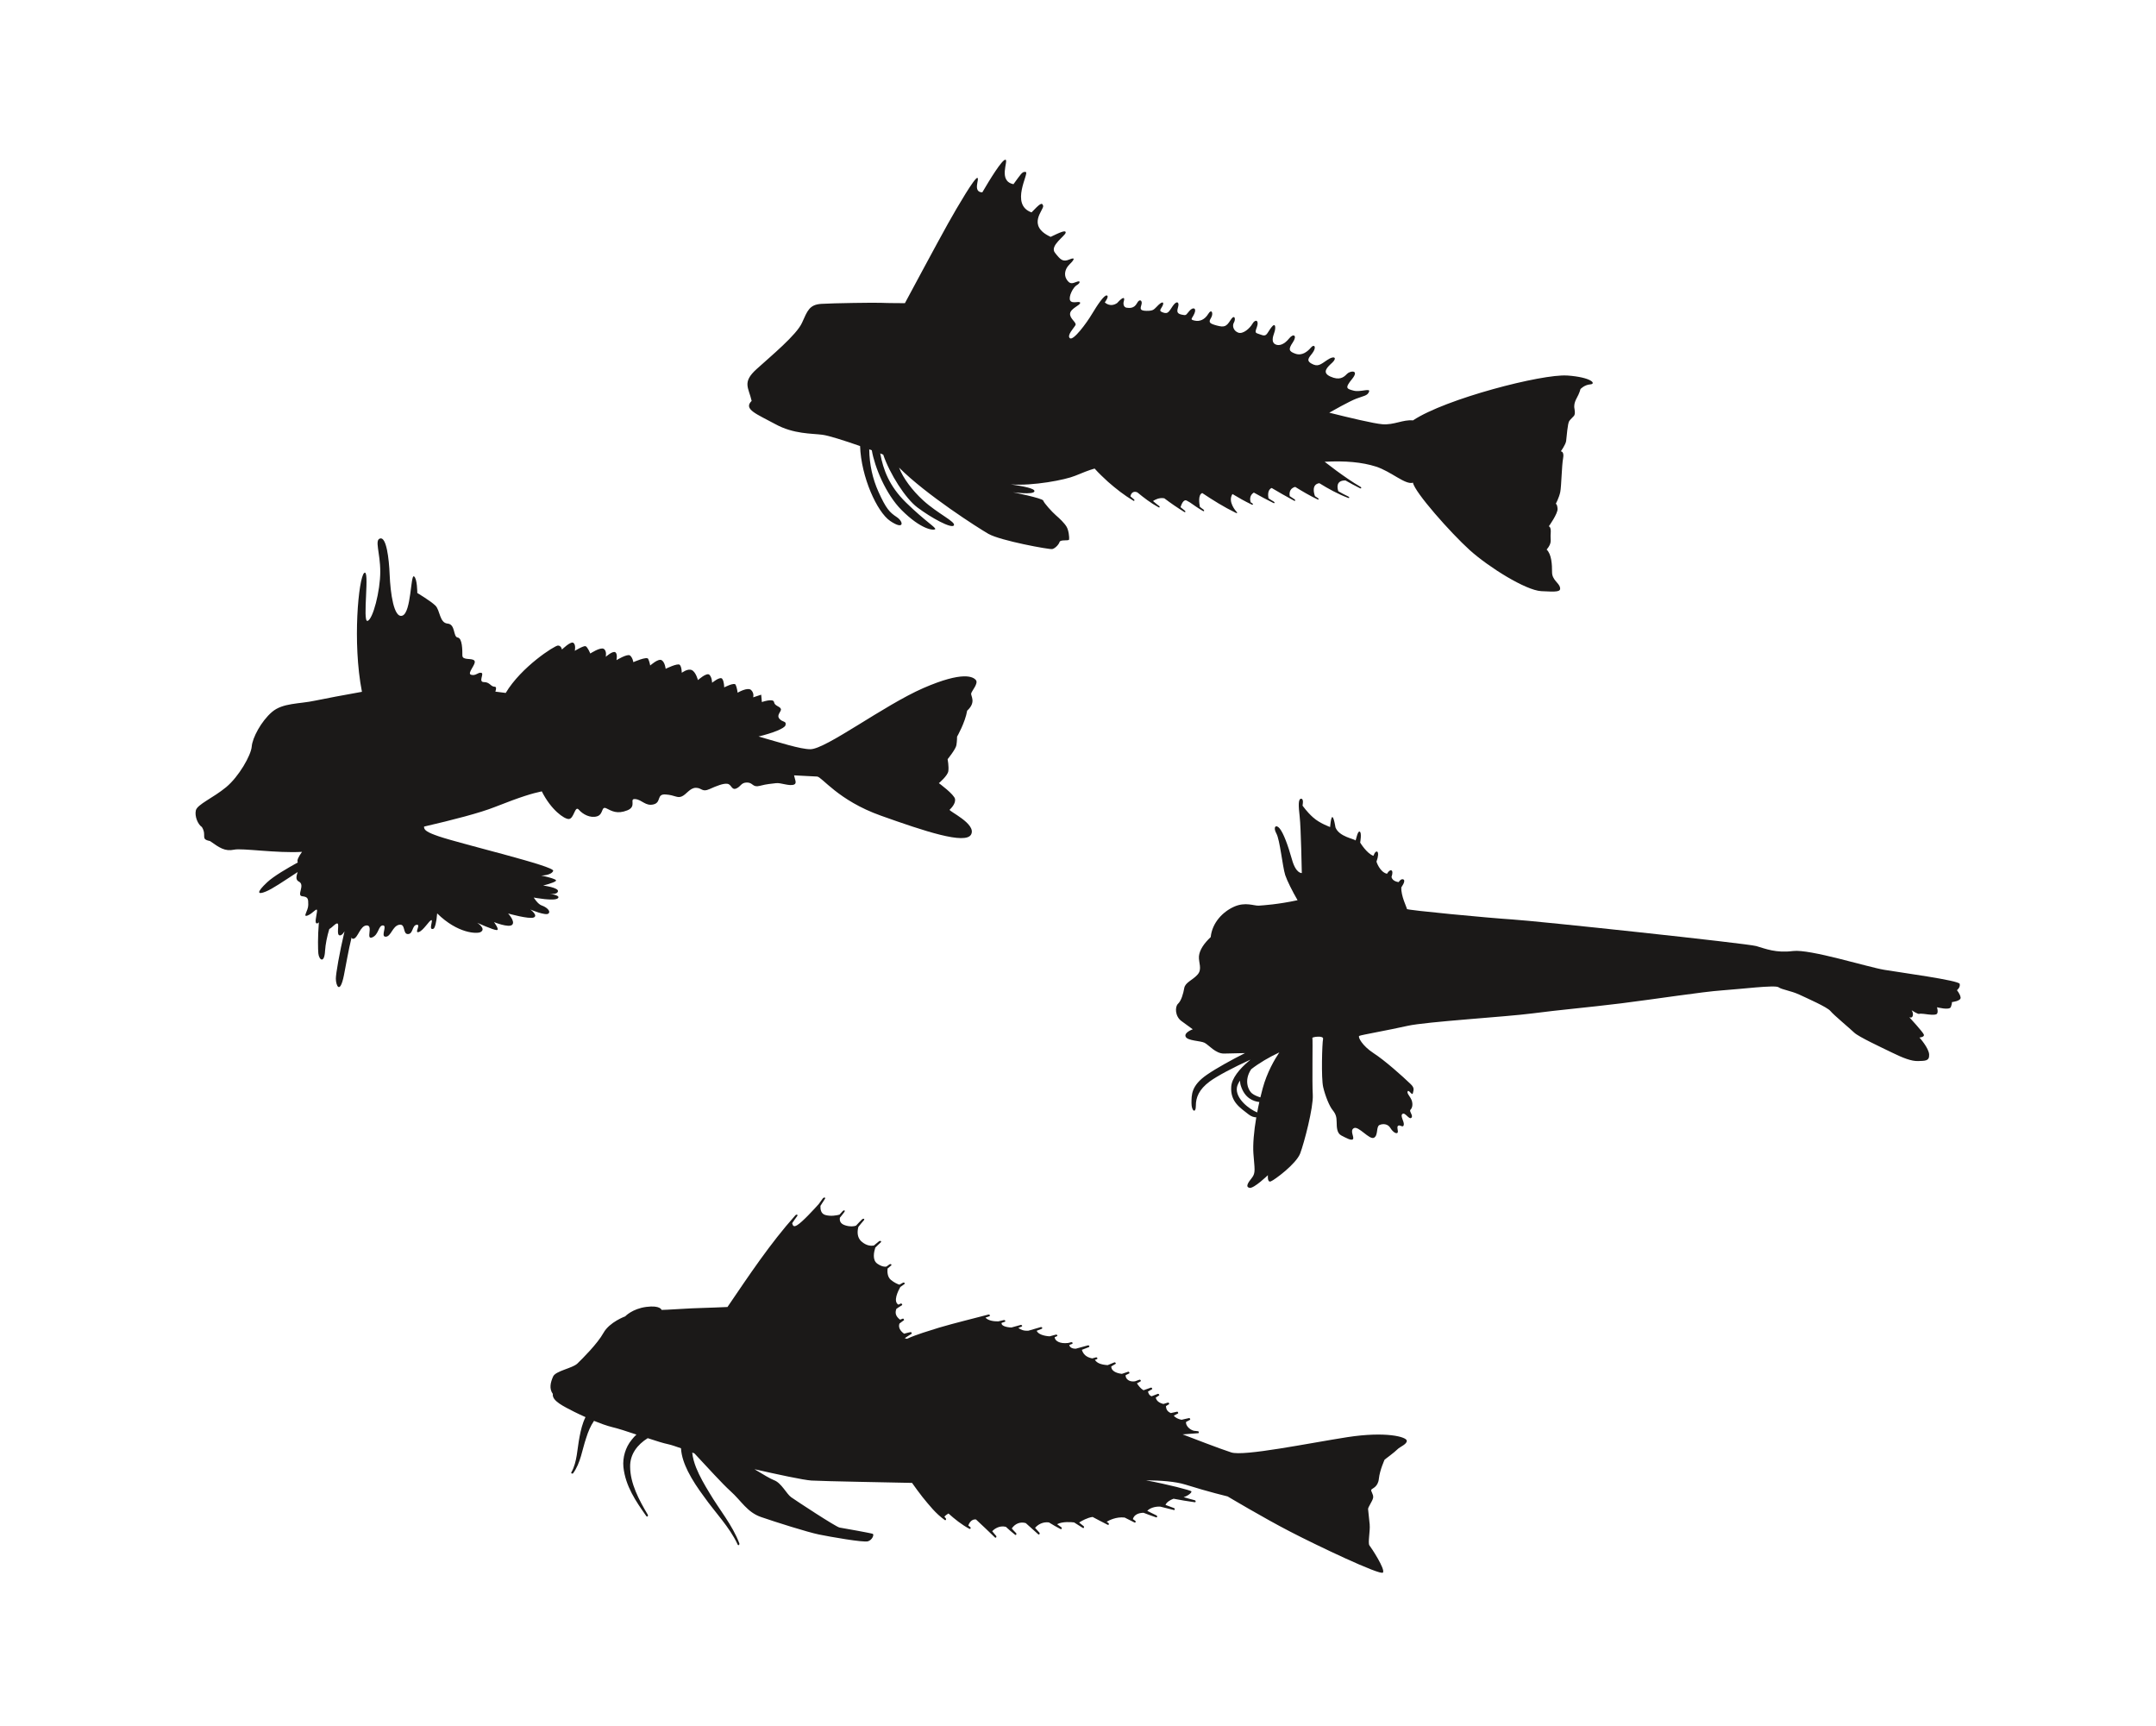
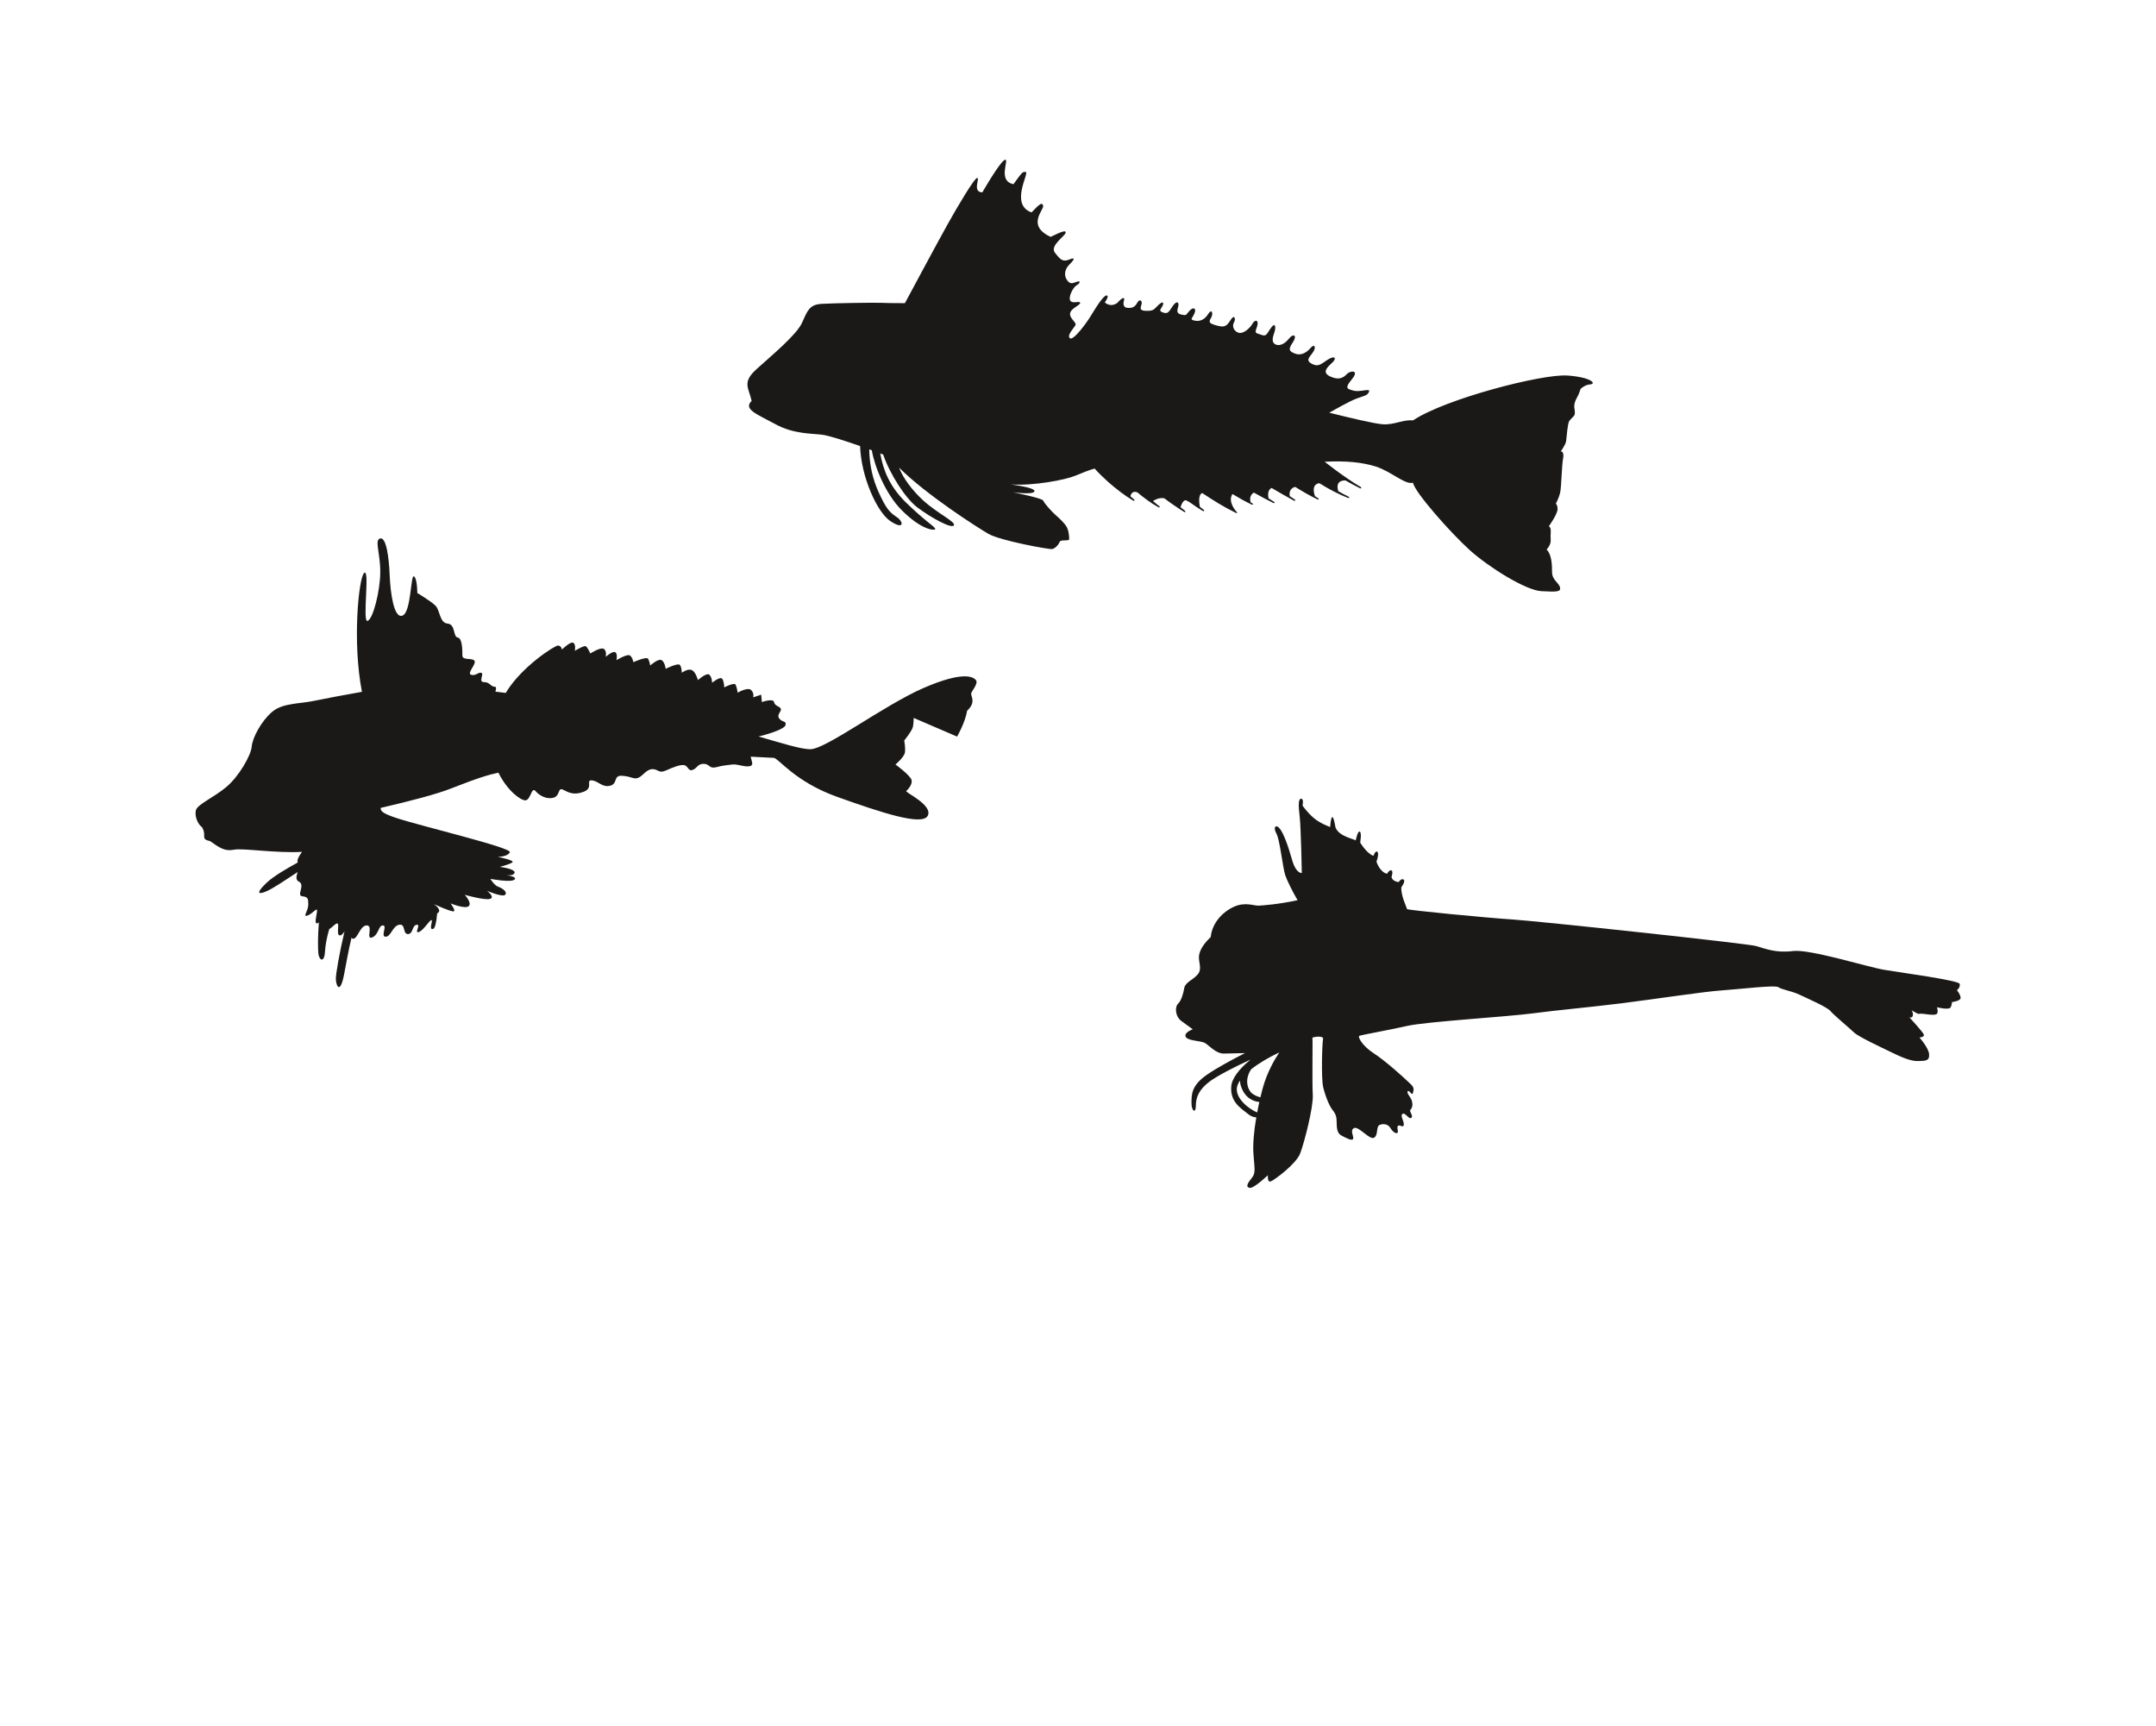
<svg xmlns="http://www.w3.org/2000/svg" version="1.1" id="svg5" x="0px" y="0px" viewBox="0 0 935.435 748.78" style="enable-background:new 0 0 935.435 748.78;" xml:space="preserve">
  <g id="layer1" transform="translate(-1677.762,-1402.392)">
    <g id="layer1-7" transform="translate(36.041,-18.568)">
      <g id="g3722" transform="matrix(7.545,0,0,7.453,926.911,-410.404)">
        <g id="g4699">
          <g id="g22265" transform="matrix(0.353,0,0,0.353,147.091,-28.908)">
            <path id="path3391" style="fill-rule:evenodd;clip-rule:evenodd;fill:#1B1918;" d="M170.945,940.216       c-0.145-0.587-9.609-1.866-12.299-2.323c-2.691-0.45-12.111-3.448-14.863-3.098c-2.757,0.355-4.45-0.362-5.983-0.818       c-1.52-0.438-36.001-4.162-39.773-4.389c-3.748-0.239-17.173-1.531-17.135-1.719c0.019-0.185-1.008-2.174-0.913-3.585       c0,0,0.758-1.032,0.362-1.28c-0.401-0.239-0.797,0.424-0.797,0.424s-1.046-0.086-1.164-0.864       c0.43-1.226-0.211-1.437-0.741-0.507c-1.197-0.298-1.711-1.997-1.711-1.997c0.658-1.805-0.067-2.186-0.499-0.96       c-1.093-0.39-2.157-2.186-2.157-2.186s0.301-1.684-0.086-1.814c-0.384-0.128-0.608,1.675-0.703,1.452       c-0.096-0.239-2.645-0.586-3.235-2.143c0,0-0.251-1.669-0.508-1.699c-0.239-0.029-0.362,1.64-0.362,1.64       s-1.682-0.603-2.735-1.549c-1.058-0.936-1.761-1.992-1.761-1.992s0.257-1.133-0.232-1.125c-0.485,0.019-0.435,1.16-0.23,2.967       c0.211,1.793,0.346,9.284,0.346,9.284s-0.959,0.145-1.611-2.264c-0.668-2.401-1.38-4.311-1.987-5.072       c-0.597-0.764-1.138-0.259-0.547,0.814c0.586,1.067,0.991,5.402,1.443,6.861c0.301,0.924,1.176,2.682,2.011,4.141       c-3.203,0.7-5.582,0.844-6.317,0.897c-0.779,0.048-2.167-0.656-4.01,0.166c-1.822,0.82-3.576,2.609-3.822,5.019       c-1.069,1.016-1.821,2.106-1.916,3.159c-0.077,1.048,0.568,2.11-0.217,3.014c-0.781,0.913-2.005,1.28-2.173,2.217       c-0.162,0.942-0.485,2.089-1.008,2.591c-0.547,0.509-0.492,2.089,0.534,2.852c1.036,0.764,1.856,1.37,1.856,1.37       s-1.455,0.516-1.159,1.214c0.284,0.691,2.413,0.671,3.069,1.003c0.67,0.324,1.8,1.81,3.187,1.784       c1.046-0.019,2.652-0.057,3.414-0.077c-2.094,1.067-4.661,2.49-6.199,3.566c-2.591,1.807-2.507,3.331-2.518,4.681       c0,1.347,0.713,1.769,0.713,0.421c-0.007-1.339,0.495-2.673,2.262-3.994c1.18-0.885,3.844-2.311,6.628-3.594       c-0.086,0.077-0.15,0.152-0.239,0.213c-1.559,1.321-2.802,2.863-2.891,4.245c-0.161,2.468,1.415,3.452,2.841,4.579       c0.435,0.346,0.87,0.469,1.242,0.474c-0.395,2.344-0.572,4.507-0.468,5.972c0.173,2.479,0.413,3.18-0.255,4.012       c-0.67,0.834-1.058,1.498-0.373,1.643c0.706,0.142,2.991-2.092,2.991-2.092s-0.135,1.237,0.456,1.032       c0.585-0.209,4.15-2.88,4.802-4.617c0.652-1.748,2.162-7.587,2.051-9.649c-0.13-2.055,0.019-9.206-0.067-9.386       c-0.077-0.167,1.893-0.461,1.742,0.171c-0.15,0.641-0.323,6.45,0.019,7.931c0.341,1.469,1.01,3.14,1.544,3.797       c0.518,0.651,0.645,1.12,0.651,1.974c0.01,0.862,0.038,1.826,0.757,2.201c0.731,0.382,1.734,0.967,1.923,0.567       c0.178-0.388-0.586-1.426,0.157-1.786c0.745-0.351,2.489,1.95,3.224,1.604c0.741-0.362,0.339-1.824,0.909-2.104       c0.578-0.263,1.375-0.203,1.777,0.477c0.412,0.677,0.946,1.018,1.169,0.798c0.201-0.216-0.217-1.003,0.123-1.172       c0.329-0.179,0.79,0.429,0.897-0.134c0.096-0.57-0.653-1.493-0.207-1.805c0.44-0.308,1.063,1.003,1.442,0.641       c0.369-0.357-0.412-1.038-0.15-1.323c0.273-0.279,0.429-0.79,0.223-1.496c-0.239-0.698-0.868-1.211-0.674-1.547       c0.201-0.332,0.724,0.806,0.847,0.304c0.101-0.506,0.317-0.83-0.346-1.479c-1.353-1.323-4.249-3.937-6.083-5.131       c-1.81-1.193-2.579-2.667-2.306-2.83c0.285-0.161,4.803-0.951,7.871-1.658c3.076-0.696,16.066-1.483,20.372-2.055       c4.318-0.58,8.886-0.961,14.461-1.66c5.57-0.705,13.202-1.905,16.35-2.129c3.136-0.22,8.695-0.928,9.246-0.521       c0.551,0.402,1.978,0.563,3.365,1.205c1.372,0.653,4.563,2.065,5.087,2.713c0.534,0.658,3.185,2.889,3.887,3.572       c0.724,0.694,4.457,2.451,6.167,3.294c1.715,0.85,3.141,1.429,4.233,1.387c1.098-0.048,1.849,0.039,1.799-1.061       c-0.038-1.086-1.581-2.817-1.581-2.817s0.845-0.067,0.722-0.475c-0.121-0.408-2.378-2.88-2.378-2.88s0.464,0.243,0.574-0.265       c0.107-0.502-0.201-0.886-0.201-0.886s1.025,0.701,1.259,0.601c0.229-0.086,1.22,0.067,1.22,0.067s1.382,0.224,1.644-0.067       c0.266-0.275,0.019-1.088,0.019-1.088s2.033,0.545,2.257-0.039c0.211-0.582,0.178-0.814,0.178-0.814s1.503-0.161,1.408-0.769       c-0.086-0.594-0.6-1.189-0.6-1.189s0.6-0.454,0.451-1.039L170.945,940.216z M57.016,958.927L57.016,958.927       c-0.456-0.144-0.996-0.359-1.353-0.648c-0.54-0.409-1.415-2.07-0.144-3.994c1.28-1.011,2.919-1.988,4.584-2.776       c-0.752,1.13-1.994,3.258-2.707,5.909C57.257,957.913,57.139,958.42,57.016,958.927z M53.191,957.306L53.191,957.306       c0.058-0.367,0.251-0.755,0.501-1.144c0.019,0.286,0.048,0.573,0.151,0.883c0.646,2.038,2.05,2.54,3.003,2.646       c-0.135,0.576-0.246,1.151-0.347,1.717C55.228,960.896,52.928,959.137,53.191,957.306z" />
-             <path id="path3393" style="fill-rule:evenodd;clip-rule:evenodd;fill:#1B1918;" d="M7.612,899.441c0,0,1.308-2.299,1.637-4.276       c1.533-1.422,0.551-2.413,0.658-2.853c0.111-0.44,1.203-1.643,0.768-2.189c-0.44-0.546-2.083-1.531-8.555,1.314       c-6.457,2.853-15.888,10.084-18.412,10.084c-1.654,0-4.99-1.109-8.444-2.096c2.245-0.551,4.228-1.319,4.384-1.843       c0.216-0.769-0.435-0.44-0.987-1.091c-0.545-0.669,0.44-1.214,0.223-1.656c-0.223-0.433-0.987-0.433-1.098-1.091       c-0.111-0.662-1.978,0-1.978,0l-0.111-1.214l-1.308,0.439c0,0,0.217-0.656-0.329-1.202c-0.556-0.551-2.199,0.435-2.199,0.435       s-0.112-0.875-0.328-1.31c-0.218-0.44-1.862,0.435-1.862,0.435s0-0.987-0.328-1.42c-0.33-0.441-1.644,0.657-1.644,0.657       s0-0.88-0.435-1.315c-0.438-0.44-1.871,0.875-1.871,0.875s-0.328-1.315-0.987-1.643c-0.663-0.329-1.647,0.44-1.647,0.44       s0-0.987-0.33-1.314c-0.328-0.331-2.294,0.656-2.294,0.656s-0.112-1.096-0.659-1.426c-0.545-0.323-1.859,0.882-1.859,0.882       s-0.112-0.658-0.33-1.098c-0.223-0.447-2.417,0.546-2.417,0.546s-0.112-0.764-0.546-1.104       c-0.446-0.322-2.201,0.774-2.201,0.774s0.223-1.096-0.218-1.319c-0.44-0.219-1.531,0.767-1.531,0.767s0.218-0.987-0.328-1.314       c-0.547-0.328-2.189,0.769-2.189,0.769s-0.44-1.098-0.77-1.209c-0.332-0.106-1.754,0.767-1.754,0.767s0.218-0.984-0.223-1.312       c-0.434-0.335-1.866,1.096-1.866,1.096s-0.111-0.657-0.657-0.657c-0.528,0-5.971,3.509-8.506,7.815       c-0.579-0.077-1.141-0.144-1.688-0.216c0.138-0.408,0.2-0.809-0.112-0.809c-0.656,0-0.767-0.764-1.747-0.764       c-0.987,0,0.105-1.425-0.442-1.531c-0.545-0.111-0.873,0.546-1.643,0.328c-0.764-0.223,0.875-1.754,0.547-2.3       c-0.324-0.546-1.978,0-1.978-0.886c0-0.873,0-2.852-0.764-2.958c-0.769-0.111-0.329-2.189-1.649-2.3       c-1.314-0.113-1.209-2.19-1.972-2.958c-0.768-0.764-2.958-2.084-2.958-2.084s0-2.418-0.547-2.747       c-0.546-0.328-0.44,5.928-1.866,6.473c-1.426,0.546-1.971-3.838-2.087-6.689c-0.113-2.848-0.547-6.251-1.533-6.033       c-0.987,0.227,0,2.306,0,5.481c0,3.185-1.203,7.899-2.082,8.116c-0.875,0.223,0.44-8.773-0.547-7.895       c-0.891,0.797-1.939,11.399-0.356,19.586c-2.913,0.525-5.994,1.109-7.65,1.46c-2.518,0.557-5.263,0.34-7.013,1.873       c-1.761,1.536-3.187,4.271-3.292,5.698c-0.111,1.422-2.082,4.942-4.167,6.691c-2.084,1.755-4.718,2.846-4.935,3.832       c-0.218,0.984,0.328,2.305,0.987,2.745c0.873,1.433-0.329,1.977,1.313,2.306c1.538,1.093,2.413,1.749,3.955,1.421       c1.298-0.277,6.952,0.613,11.041,0.362c-0.597,0.837-0.869,1.41-0.69,1.748c-1.672,0.932-3.901,2.24-4.987,3.265       c-1.86,1.756-1.531,2.084-0.223,1.533c1.093-0.447,2.747-1.604,5.187-3.215c-0.201,0.636-0.385,1.28,0.194,1.571       c1.098,0.546-0.433,2.306,0.547,2.418c0.987,0.106,0.987,0.433,0.987,1.42c0,0.987-0.987,2.084-0.107,1.755       c0.875-0.328,1.638-1.537,1.533-0.657c-0.111,0.875-0.442,1.966,0,1.966c0.096,0,0.194-0.086,0.301-0.185       c-0.196,2.501-0.146,4.417-0.086,5.126c0.111,1.096,0.987,1.754,1.097-0.447c0.067-1.053,0.318-2.333,0.687-3.57       c0.545-0.307,0.968-0.925,1.292-0.925c0.433,0-0.223,1.971,0.433,1.971c0.324,0,0.54-0.328,0.759-0.672       c-0.841,3.582-1.415,7.024-1.415,7.803c0,1.098,0.656,2.735,1.314-0.545c0.352-1.75,0.718-4.085,1.258-6.274       c0.019,0.157,0.096,0.269,0.284,0.246c0.764-0.111,1.092-2.201,2.19-2.201c1.091,0-0.224,2.418,0.874,1.977       c1.092-0.445,0.987-1.977,1.75-1.977c0.767,0-0.435,1.861,0.44,1.861c0.886,0,1.103-1.75,2.194-1.967       c1.105-0.223,0.551,1.532,1.433,1.532c0.874,0,0.656-1.426,1.425-1.532c0.764-0.111-0.441,1.42,0.328,1.204       c0.764-0.218,1.749-1.973,2.078-1.973c0.328,0-0.547,1.755,0.328,1.426c0.228-0.077,0.501-1.064,0.608-2.534       c3.358,3.347,6.505,3.393,7.069,3.08c0.984-0.546-0.547-1.531-0.547-1.531s2.629,1.202,3.175,1.202       c0.545,0-0.44-1.316-0.44-1.316s2.411,0.987,2.962,0.441c0.551-0.551-0.663-1.861-0.663-1.861s3.41,0.98,4.178,0.658       c0.763-0.329-0.551-1.315-0.551-1.315s2.518,1.092,2.958,0.657c0.434-0.44-0.44-1.098-1.097-1.315       c-0.658-0.216-1.309-1.314-1.309-1.314s3.392,0.656,3.938,0.111c0.401-0.407-0.713-0.629-1.342-0.719       c0.468,0.048,1.192,0.057,1.342-0.383c0.217-0.658-2.405-0.987-2.405-0.987s1.747-0.44,2.076-0.769       c0.329-0.328-2.406-0.88-2.406-0.88s1.638,0,1.966-0.769c0.33-0.763-14.8-4.378-18.638-5.693       c-1.866-0.647-2.456-1.029-2.401-1.611c4.73-1.107,9.147-2.267,11.502-3.219c4.474-1.782,6.106-2.245,7.677-2.591       c1.531,3.098,3.66,4.562,4.379,4.562c0.885,0,0.996-2.3,1.654-1.537c0.651,0.767,1.866,1.425,2.964,1.096       c1.091-0.328,0.651-1.748,1.531-1.315c0.875,0.442,1.749,0.987,3.393,0.331c1.649-0.658,0.216-1.973,1.321-1.861       c1.096,0.111,1.647,1.204,2.962,0.875c1.314-0.328,0.441-1.75,1.973-1.637c1.531,0.105,1.86,0.651,2.624,0.323       c0.767-0.323,1.324-1.42,2.305-1.42c0.984,0,0.984,0.769,2.2,0.218c1.204-0.546,2.296-0.987,2.953-0.875       c0.658,0.111,0.658,1.098,1.425,0.769c0.764-0.328,0.764-0.985,1.75-0.985c0.997,0,0.886,0.874,2.089,0.546       c1.214-0.328,1.865-0.328,2.636-0.44c0.767-0.106,2.187,0.551,2.958,0.223c0.485-0.206,0.086-0.891-0.019-1.51       c1.72,0.067,3.253,0.196,3.743,0.196c0.767,0,3.403,3.937,10.416,6.456c7.013,2.529,13.815,4.835,14.69,3.08       c0.875-1.754-3.721-3.843-3.504-4.066c0.223-0.219,0.987-0.981,0.88-1.75c-0.111-0.763-2.636-2.629-2.636-2.629       s1.426-1.204,1.539-1.977c0.111-0.763-0.112-1.977-0.112-1.977s1.316-1.643,1.425-2.296c0.113-0.657,0.113-1.426,0.113-1.426       L7.612,899.441z" />
+             <path id="path3393" style="fill-rule:evenodd;clip-rule:evenodd;fill:#1B1918;" d="M7.612,899.441c0,0,1.308-2.299,1.637-4.276       c1.533-1.422,0.551-2.413,0.658-2.853c0.111-0.44,1.203-1.643,0.768-2.189c-0.44-0.546-2.083-1.531-8.555,1.314       c-6.457,2.853-15.888,10.084-18.412,10.084c-1.654,0-4.99-1.109-8.444-2.096c2.245-0.551,4.228-1.319,4.384-1.843       c0.216-0.769-0.435-0.44-0.987-1.091c-0.545-0.669,0.44-1.214,0.223-1.656c-0.223-0.433-0.987-0.433-1.098-1.091       c-0.111-0.662-1.978,0-1.978,0l-0.111-1.214l-1.308,0.439c0,0,0.217-0.656-0.329-1.202c-0.556-0.551-2.199,0.435-2.199,0.435       s-0.112-0.875-0.328-1.31c-0.218-0.44-1.862,0.435-1.862,0.435s0-0.987-0.328-1.42c-0.33-0.441-1.644,0.657-1.644,0.657       s0-0.88-0.435-1.315c-0.438-0.44-1.871,0.875-1.871,0.875s-0.328-1.315-0.987-1.643c-0.663-0.329-1.647,0.44-1.647,0.44       s0-0.987-0.33-1.314c-0.328-0.331-2.294,0.656-2.294,0.656s-0.112-1.096-0.659-1.426c-0.545-0.323-1.859,0.882-1.859,0.882       s-0.112-0.658-0.33-1.098c-0.223-0.447-2.417,0.546-2.417,0.546s-0.112-0.764-0.546-1.104       c-0.446-0.322-2.201,0.774-2.201,0.774s0.223-1.096-0.218-1.319c-0.44-0.219-1.531,0.767-1.531,0.767s0.218-0.987-0.328-1.314       c-0.547-0.328-2.189,0.769-2.189,0.769s-0.44-1.098-0.77-1.209c-0.332-0.106-1.754,0.767-1.754,0.767s0.218-0.984-0.223-1.312       c-0.434-0.335-1.866,1.096-1.866,1.096s-0.111-0.657-0.657-0.657c-0.528,0-5.971,3.509-8.506,7.815       c-0.579-0.077-1.141-0.144-1.688-0.216c0.138-0.408,0.2-0.809-0.112-0.809c-0.656,0-0.767-0.764-1.747-0.764       c-0.987,0,0.105-1.425-0.442-1.531c-0.545-0.111-0.873,0.546-1.643,0.328c-0.764-0.223,0.875-1.754,0.547-2.3       c-0.324-0.546-1.978,0-1.978-0.886c0-0.873,0-2.852-0.764-2.958c-0.769-0.111-0.329-2.189-1.649-2.3       c-1.314-0.113-1.209-2.19-1.972-2.958c-0.768-0.764-2.958-2.084-2.958-2.084s0-2.418-0.547-2.747       c-0.546-0.328-0.44,5.928-1.866,6.473c-1.426,0.546-1.971-3.838-2.087-6.689c-0.113-2.848-0.547-6.251-1.533-6.033       c-0.987,0.227,0,2.306,0,5.481c0,3.185-1.203,7.899-2.082,8.116c-0.875,0.223,0.44-8.773-0.547-7.895       c-0.891,0.797-1.939,11.399-0.356,19.586c-2.913,0.525-5.994,1.109-7.65,1.46c-2.518,0.557-5.263,0.34-7.013,1.873       c-1.761,1.536-3.187,4.271-3.292,5.698c-0.111,1.422-2.082,4.942-4.167,6.691c-2.084,1.755-4.718,2.846-4.935,3.832       c-0.218,0.984,0.328,2.305,0.987,2.745c0.873,1.433-0.329,1.977,1.313,2.306c1.538,1.093,2.413,1.749,3.955,1.421       c1.298-0.277,6.952,0.613,11.041,0.362c-0.597,0.837-0.869,1.41-0.69,1.748c-1.672,0.932-3.901,2.24-4.987,3.265       c-1.86,1.756-1.531,2.084-0.223,1.533c1.093-0.447,2.747-1.604,5.187-3.215c-0.201,0.636-0.385,1.28,0.194,1.571       c1.098,0.546-0.433,2.306,0.547,2.418c0.987,0.106,0.987,0.433,0.987,1.42c0,0.987-0.987,2.084-0.107,1.755       c0.875-0.328,1.638-1.537,1.533-0.657c-0.111,0.875-0.442,1.966,0,1.966c0.096,0,0.194-0.086,0.301-0.185       c-0.196,2.501-0.146,4.417-0.086,5.126c0.111,1.096,0.987,1.754,1.097-0.447c0.067-1.053,0.318-2.333,0.687-3.57       c0.545-0.307,0.968-0.925,1.292-0.925c0.433,0-0.223,1.971,0.433,1.971c0.324,0,0.54-0.328,0.759-0.672       c-0.841,3.582-1.415,7.024-1.415,7.803c0,1.098,0.656,2.735,1.314-0.545c0.352-1.75,0.718-4.085,1.258-6.274       c0.019,0.157,0.096,0.269,0.284,0.246c0.764-0.111,1.092-2.201,2.19-2.201c1.091,0-0.224,2.418,0.874,1.977       c1.092-0.445,0.987-1.977,1.75-1.977c0.767,0-0.435,1.861,0.44,1.861c0.886,0,1.103-1.75,2.194-1.967       c1.105-0.223,0.551,1.532,1.433,1.532c0.874,0,0.656-1.426,1.425-1.532c0.764-0.111-0.441,1.42,0.328,1.204       c0.764-0.218,1.749-1.973,2.078-1.973c0.328,0-0.547,1.755,0.328,1.426c0.228-0.077,0.501-1.064,0.608-2.534       c0.984-0.546-0.547-1.531-0.547-1.531s2.629,1.202,3.175,1.202       c0.545,0-0.44-1.316-0.44-1.316s2.411,0.987,2.962,0.441c0.551-0.551-0.663-1.861-0.663-1.861s3.41,0.98,4.178,0.658       c0.763-0.329-0.551-1.315-0.551-1.315s2.518,1.092,2.958,0.657c0.434-0.44-0.44-1.098-1.097-1.315       c-0.658-0.216-1.309-1.314-1.309-1.314s3.392,0.656,3.938,0.111c0.401-0.407-0.713-0.629-1.342-0.719       c0.468,0.048,1.192,0.057,1.342-0.383c0.217-0.658-2.405-0.987-2.405-0.987s1.747-0.44,2.076-0.769       c0.329-0.328-2.406-0.88-2.406-0.88s1.638,0,1.966-0.769c0.33-0.763-14.8-4.378-18.638-5.693       c-1.866-0.647-2.456-1.029-2.401-1.611c4.73-1.107,9.147-2.267,11.502-3.219c4.474-1.782,6.106-2.245,7.677-2.591       c1.531,3.098,3.66,4.562,4.379,4.562c0.885,0,0.996-2.3,1.654-1.537c0.651,0.767,1.866,1.425,2.964,1.096       c1.091-0.328,0.651-1.748,1.531-1.315c0.875,0.442,1.749,0.987,3.393,0.331c1.649-0.658,0.216-1.973,1.321-1.861       c1.096,0.111,1.647,1.204,2.962,0.875c1.314-0.328,0.441-1.75,1.973-1.637c1.531,0.105,1.86,0.651,2.624,0.323       c0.767-0.323,1.324-1.42,2.305-1.42c0.984,0,0.984,0.769,2.2,0.218c1.204-0.546,2.296-0.987,2.953-0.875       c0.658,0.111,0.658,1.098,1.425,0.769c0.764-0.328,0.764-0.985,1.75-0.985c0.997,0,0.886,0.874,2.089,0.546       c1.214-0.328,1.865-0.328,2.636-0.44c0.767-0.106,2.187,0.551,2.958,0.223c0.485-0.206,0.086-0.891-0.019-1.51       c1.72,0.067,3.253,0.196,3.743,0.196c0.767,0,3.403,3.937,10.416,6.456c7.013,2.529,13.815,4.835,14.69,3.08       c0.875-1.754-3.721-3.843-3.504-4.066c0.223-0.219,0.987-0.981,0.88-1.75c-0.111-0.763-2.636-2.629-2.636-2.629       s1.426-1.204,1.539-1.977c0.111-0.763-0.112-1.977-0.112-1.977s1.316-1.643,1.425-2.296c0.113-0.657,0.113-1.426,0.113-1.426       L7.612,899.441z" />
            <path id="path3397" style="fill-rule:evenodd;clip-rule:evenodd;fill:#1B1918;" d="M106.968,839.906       c-4.039-0.284-19.782,3.821-25.094,7.398c-1.611-0.168-3.076,0.786-4.98,0.634c-1.376-0.106-5.404-1.081-8.657-1.905       c0.467-0.274,3.308-1.894,4.413-2.317c1.192-0.462,1.805-0.462,2.066-1.136c0.267-0.668-1.416,0.116-2.513-0.182       c-1.086-0.301-1.515-0.362-0.246-1.923c1.249-1.559-0.344-1.375-0.845-0.824c-0.524,0.562-1.214,1.098-2.681,0.429       c-1.493-0.68-0.495-1.56,0.319-2.323c0.786-0.758,0.334-1.214-0.825-0.424c-1.148,0.786-1.56,1.204-2.617,0.586       c-1.048-0.613-0.086-1.192,0.367-1.996c0.462-0.802,0.077-1.246-0.445-0.602c-0.524,0.624-1.415,1.372-2.496,0.993       c-1.081-0.385-1.204-0.719-0.435-1.873c0.763-1.148,0.113-1.56-0.612-0.635c-0.736,0.93-1.578,1.282-2.223,0.963       c-0.663-0.322-0.456-1.169-0.189-1.916c0.278-0.746,0.251-1.86-0.497-0.852c-0.736,0.998-0.724,1.549-1.638,1.187       c-0.903-0.357-1.103-0.151-0.695-1.265c0.405-1.131-0.239-1.382-0.708-0.573c-0.456,0.808-1.547,1.754-2.306,1.493       c-0.747-0.256-1.064-1.081-0.729-1.666c0.344-0.584,0.116-1.488-0.563-0.39c-0.67,1.086-1.036,1.187-2.205,0.88       c-1.182-0.324-1.417-0.513-0.97-1.237c0.446-0.729,0.135-1.632-0.435-0.691c-0.563,0.948-1.392,1.31-2.24,1.109       c-0.845-0.196-0.394-0.284-0.019-1.175c0.384-0.891-0.196-1.13-0.807-0.429c-0.624,0.707-0.458,0.807-1.317,0.613       c-0.845-0.196-0.69-0.647-0.512-1.337c0.18-0.681-0.212-1.048-0.863-0.116c-0.642,0.945-0.786,1.392-1.544,1.134       c-0.747-0.261-0.563-0.389-0.224-0.98c0.347-0.578,0.241-1.063-0.561-0.312c-0.797,0.764-0.741,1.003-1.967,0.998       c-1.23-0.009-0.98-0.453-0.825-1.064c0.18-0.596-0.289-1.059-0.745-0.178c-0.474,0.885-1.248,0.78-1.683,0.723       c-0.424-0.057-0.613-0.556-0.445-1.092c0.155-0.523,0.038-0.936-1.098,0.328c-1.164,0.786-2.006-0.116-2.006-0.116       s0.752-0.998,0.34-1.137c-0.428-0.132-1.521,1.527-2.429,3.053c-0.897,1.531-3.052,4.463-3.599,3.994       c-0.545-0.463,0.681-1.715,0.909-2.156c0.234-0.44-0.987-1.08-0.875-1.928c0.118-0.852,1.666-1.348,1.639-1.744       c-0.038-0.396-1.253,0.217-1.616-0.373c-0.346-0.602,0.478-2.217,1.048-2.536c0.568-0.317,0.722-0.845-0.019-0.551       c-0.741,0.289-1.091,0.4-1.604-0.379c-0.5-0.774-0.273-1.771,0.424-2.463c0.707-0.691,1.137-1.33,0.029-0.857       c-1.109,0.474-1.481,0.029-2.372-1.109c-0.898-1.148,1.675-2.757,1.747-3.303c0.077-0.54-1.041,0.009-2.445,0.691       c-4.017-1.883-1.053-4.467-1.221-5.124c-0.178-0.651-0.568-0.312-1.893,1.086c-3.577-1.276-0.346-6.495-0.93-6.656       c-0.591-0.161-0.847,0.429-2.011,2.004c-2.557-0.507-0.791-3.882-1.292-4.028c-0.513-0.151-2.652,3.415-3.789,5.381       c-1.649-0.057-0.378-2.333-0.808-2.39c-0.433-0.057-3.158,4.607-4.78,7.538c-1.62,2.919-7.018,13.119-7.018,13.119       s-2.969-0.006-3.916-0.057c-0.953-0.048-7.776,0.048-9.71,0.173c-1.933,0.134-2.245,1.114-3.137,3.119       c-0.885,2-5.019,5.454-7.407,7.643c-2.396,2.195-1.282,3.047-0.797,5.236c-1.41,1.388,0.841,2.167,3.849,3.828       c2.998,1.672,5.984,1.526,7.699,1.76c1.025,0.14,3.533,0.942,6.117,1.86c0.168,5.099,2.763,10.881,4.903,12.351       c2.29,1.571,2.239,0.145,1.069-0.641c-1.18-0.79-1.737-1.387-2.985-4.183c-0.941-2.116-1.46-4.434-1.498-6.987       c0.145,0.048,0.284,0.107,0.419,0.153c0.444,2.684,2.249,7.224,4.862,9.87c3.18,3.215,5.18,3.376,5.454,3.149       c0.266-0.217-1.572-1.26-4.764-4.419c-2.712-2.701-3.682-5.358-4.183-8.083c0.167,0.077,0.324,0.14,0.49,0.201       c1.064,3.164,3.611,7.224,5.566,8.707c2.267,1.727,5.563,3.542,5.944,2.964c0.367-0.586-2.64-1.935-5.025-4.147       c-1.75-1.626-3.247-3.642-3.905-5.386c4.407,4.472,12.84,9.926,14.556,10.924c1.939,1.13,9.949,2.607,10.396,2.513       c0.456-0.1,1.058-0.719,1.198-1.171c0.151-0.456,1.509-0.111,1.554-0.417c0.048-0.319-0.058-1.504-0.419-2.106       c-0.355-0.602-1.119-1.338-1.748-1.89c-0.63-0.556-1.917-1.993-2.045-2.406c-0.116-0.405-4.947-1.375-4.947-1.375       s3.343,0.457,3.509-0.151c0.135-0.485-1.886-0.857-3.843-1.146c3.611,0.272,8.858-0.742,10.473-1.422       c1.204-0.49,2.162-0.909,3.175-1.192c0.679,0.775,1.404,1.455,2.162,2.167c1.292,1.142,2.64,2.228,4.149,3.131       c0.15,0.107,0.251-0.086,0.134-0.189c-0.207-0.166-0.396-0.357-0.613-0.528c0.117-0.643,0.595-0.909,1.137-0.647       c1.069,0.891,2.172,1.75,3.436,2.446c0.189,0.117,0.269-0.077,0.118-0.202c-0.362-0.244-0.674-0.545-1.014-0.823       c0.328-0.223,1.031-0.608,1.844-0.451c1.034,0.791,2.1,1.537,3.219,2.233c0.212,0.146,0.301-0.048,0.135-0.189       c-0.234-0.185-0.468-0.384-0.713-0.58c0.143-0.456,0.5-1.386,1.034-1.069c0.14,0.077,0.319,0.185,0.497,0.284       c0.68,0.48,1.354,0.969,2.089,1.393c0.228,0.145,0.306-0.048,0.15-0.189c-0.228-0.146-0.412-0.324-0.618-0.474       c-0.107-0.556-0.312-2.033,0.39-2.273c1.738,1.171,3.515,2.3,5.436,3.248c0.285,0.155,0.324-0.057,0.112-0.201       c0,0-1.471-1.604-0.629-2.886c0.997,0.608,2.016,1.199,3.107,1.722c0.262,0.14,0.307-0.077,0.107-0.206       c-0.086-0.048-0.161-0.1-0.256-0.157c-0.122-0.435-0.183-1.16,0.524-1.599c1.036,0.585,2.066,1.164,3.13,1.688       c0.274,0.157,0.324-0.057,0.128-0.194c-0.301-0.169-0.584-0.363-0.873-0.552c-0.086-0.457-0.168-1.416,0.522-1.699       c1.181,0.714,2.373,1.399,3.599,2.067c0.255,0.15,0.324-0.057,0.123-0.201c-0.273-0.173-0.513-0.351-0.786-0.525       c-0.058-0.346-0.116-1.264,0.897-1.52c1.157,0.729,2.338,1.431,3.587,2.037c0.268,0.146,0.312-0.057,0.107-0.194       c-0.161-0.096-0.307-0.218-0.469-0.312c-0.173-0.445-0.601-1.95,0.703-2.144c1.465,0.918,2.985,1.771,4.651,2.411       c0.273,0.118,0.301-0.096,0.086-0.206c-0.563-0.273-1.107-0.563-1.638-0.875c-0.173-0.495-0.451-1.81,1.159-1.782       c0.774,0.445,1.56,0.885,2.362,1.282c0.217,0.116,0.29-0.086,0.117-0.208c-1.381-0.818-2.687-1.748-3.972-2.695       c-0.59-0.451-1.243-0.958-1.9-1.46c3.388-0.189,6.121,0.077,8.35,0.793c2.496,0.813,4.814,3.069,6.04,2.657       c0.261,1.56,6.149,8.284,9.247,11.118c3.107,2.829,9.118,6.629,11.652,6.768c2.546,0.14,3.232,0.128,3.053-0.629       c-0.19-0.763-1.287-1.221-1.293-2.485c0-1.258-0.067-2.941-0.88-3.743c0.97-1.175,0.551-1.542,0.658-2.684       c0.086-1.144-0.312-1.144-0.312-1.144s1.497-2.109,1.431-2.902c-0.058-0.791-0.289-0.823-0.289-0.823s0.533-0.981,0.729-1.945       c0.189-0.964,0.239-4.372,0.462-5.548c0.217-1.175-0.373-1.153-0.373-1.153s0.79-1.098,0.869-1.715       c0.086-0.62,0.229-2.91,0.513-3.292c0.282-0.379,0.478-0.507,0.757-0.835c0.279-0.335,0.086-1.142,0.058-1.354       c-0.019-0.217-0.058-0.747,0.389-1.576c0.463-0.825,0.618-1.493,0.618-1.493s0.624-0.703,1.606-0.775       c1.003-0.077,0.222-1.181-3.805-1.465L106.968,839.906z" />
-             <path id="path3399" style="fill-rule:evenodd;clip-rule:evenodd;fill:#1B1918;" d="M74.829,1029.41       c-0.1-0.943-0.234-2.235-0.267-2.581c-0.038-0.333,0.723-1.308,0.823-1.893c0.086-0.575-0.428-1.081-0.299-1.32       c0.121-0.23,1.096-0.407,1.235-1.822c0.145-1.41,0.937-3.142,0.937-3.142s1.671-1.253,2.082-1.693       c0.419-0.439,1.583-0.835,1.526-1.437c-0.077-0.613-3.364-1.561-9.715-0.568c-6.35,1.008-16.846,3.19-18.884,2.511       c-1.76-0.568-6.617-2.468-7.921-2.973l2.551-0.196c0.146,0.005,0.111-0.278-0.005-0.317l-0.731-0.086       c-0.757-0.213-1.33-0.909-1.257-1.449c0.211-0.111,0.424-0.246,0.644-0.351c0.102-0.019-0.01-0.296-0.109-0.296       c-0.424,0.077-0.837,0.2-1.26,0.289c-0.547-0.105-1.036-0.355-1.264-0.686c0.234-0.105,0.451-0.244,0.686-0.36       c0.086-0.019-0.01-0.284-0.123-0.296c-0.335,0.067-0.691,0.161-1.048,0.234c-0.545-0.234-0.768-0.586-0.791-1.148       c0.168-0.101,0.312-0.212,0.478-0.295c0.096-0.019-0.01-0.291-0.105-0.296c-0.279,0.057-0.529,0.173-0.797,0.239       c-0.785-0.205-1.119-0.551-1.247-1.053l0.533-0.346c0.128-0.057-0.038-0.294-0.166-0.277l-1.048,0.407       c-0.301-0.1-0.501-0.385-0.579-0.786l0.636-0.357c0.139-0.067-0.01-0.305-0.139-0.29l-1.226,0.44       c-0.446-0.261-0.786-0.695-1.07-1.136l0.578-0.328c0.151-0.057-0.005-0.301-0.138-0.283l-0.757,0.271       c-0.887,0.151-1.561-0.351-1.531-1.007l0.549-0.274c0.18-0.086,0.019-0.328-0.132-0.296l-1.025,0.351       c-0.964-0.116-1.755-0.516-1.727-1.231l0.651-0.384c0.196-0.077,0.029-0.317-0.15-0.278l-1.092,0.456       c-1.125-0.086-1.738-0.345-2.073-0.868l0.29-0.111c0.234-0.077,0.086-0.334-0.112-0.305l-0.622,0.171       c-1.025-0.206-1.46-0.723-1.683-1.413l1.103-0.43c0.234-0.096,0.096-0.345-0.123-0.301l-1.971,0.546       c-0.601,0-0.982-0.217-1.058-0.613c0.144-0.057,0.288-0.111,0.422-0.168c0.274-0.117,0.067-0.334-0.134-0.288       c-0.16,0.057-0.312,0.077-0.468,0.121c-1.359,0.173-2.167-0.334-2.205-0.952l0.312-0.134c0.251-0.077,0.111-0.322-0.1-0.289       l-1.032,0.28c-0.996-0.057-1.899-0.38-2.105-0.915c0.262-0.11,0.512-0.206,0.769-0.299c0.272-0.102,0.116-0.352-0.123-0.302       c-0.663,0.201-1.321,0.38-1.978,0.585c-0.758,0.057-1.226-0.134-1.66-0.456c0.168-0.057,0.339-0.13,0.5-0.201       c0.257-0.101,0.077-0.335-0.138-0.284c-0.485,0.15-0.998,0.273-1.488,0.417c-0.896-0.029-1.748-0.317-1.581-0.769       c0.145-0.048,0.301-0.105,0.444-0.15c0.257-0.067,0.141-0.324-0.086-0.307c-0.312,0.077-0.624,0.15-0.93,0.218       c-0.764,0.009-1.654-0.134-2.073-0.62c0.196-0.057,0.384-0.123,0.573-0.2c0.279-0.086,0.146-0.34-0.109-0.301       c-2.663,0.713-5.349,1.359-8.012,2.15c-1.76,0.57-3.52,1.064-5.247,1.844c-0.123-0.029-0.244-0.057-0.357-0.096       c0.369-0.246,0.731-0.506,1.126-0.736c0.067-0.019-0.048-0.274-0.128-0.284c-0.374,0.067-0.729,0.179-1.097,0.273       c-0.646-0.451-0.981-1.064-0.758-1.67c0.239-0.173,0.467-0.379,0.713-0.54c0.101-0.039-0.048-0.291-0.144-0.284       c-0.157,0.048-0.306,0.128-0.469,0.185c-0.791-0.603-0.824-1.199-0.601-1.789c0.301-0.196,0.568-0.407,0.891-0.586       c0.145-0.067,0-0.312-0.151-0.301c-0.128,0.057-0.273,0.14-0.407,0.201c-0.913-0.523-0.067-2.246,0.303-2.913       c0.211-0.151,0.417-0.307,0.633-0.456c0.212-0.123,0.029-0.341-0.182-0.262c-0.2,0.106-0.396,0.222-0.597,0.334       c-0.312-0.101-0.824-0.328-1.381-0.785c-0.59-0.485-0.601-1.371-0.547-1.872c0.18-0.151,0.358-0.312,0.524-0.456       c0.246-0.145,0.038-0.357-0.184-0.252c-0.178,0.113-0.34,0.256-0.528,0.379c-0.251,0.048-0.714,0.048-1.471-0.469       c-0.869-0.601-0.557-1.955-0.341-2.657c0.284-0.273,0.54-0.551,0.831-0.807c0.267-0.202,0.048-0.391-0.211-0.246       c-0.291,0.235-0.57,0.48-0.859,0.713c-0.445,0.077-1.18,0.057-1.971-0.636c-0.836-0.701-0.713-1.804-0.542-2.44       c0.273-0.345,0.553-0.702,0.836-1.024c0.274-0.261,0.038-0.424-0.228-0.23c-0.346,0.34-0.668,0.697-0.998,1.053       c-0.374,0.13-0.952,0.201-1.738-0.048c-0.864-0.262-0.958-0.82-0.885-1.265c0.232-0.296,0.467-0.573,0.691-0.886       c0.261-0.34-0.019-0.435-0.257-0.178c-0.166,0.189-0.345,0.367-0.501,0.563c-0.467,0.121-1.437,0.316-2.328,0.048       c-0.691-0.208-0.802-0.925-0.774-1.5c0.228-0.351,0.441-0.708,0.663-1.048c0.268-0.312-0.01-0.445-0.267-0.195       c-0.223,0.312-0.435,0.63-0.658,0.925c-0.802,0.909-2.684,2.986-3.525,3.498c-0.686,0.435-0.719-0.048-0.819-0.317       c0.256-0.373,0.501-0.763,0.769-1.109c0.244-0.267-0.007-0.418-0.234-0.212c-4.155,4.702-7.587,9.954-11.075,15.135       c-2.69,0.134-5.698,0.185-7.174,0.296c-2.184,0.15-3.554,0.185-3.554,0.185s-0.212-0.797-2.495-0.497       c-2.297,0.307-3.438,1.56-3.438,1.56s-2.557,0.936-3.538,2.723c-0.98,1.789-3.436,4.258-4.255,5.06       c-0.818,0.79-3.548,1.196-3.955,2.144c-0.412,0.947-0.679,1.993-0.038,2.863c-0.184,1.157,1.811,2.071,3.469,2.941       c0.542,0.278,1.182,0.579,1.855,0.885c-0.005,0.019-0.019,0.029-0.029,0.048c-0.495,1.036-0.735,2.105-0.935,3.149       c-0.401,2.033-0.391,4.193-1.337,5.892c-0.123,0.157,0.123,0.307,0.274,0.173c1.242-1.72,1.481-3.921,2.132-5.826       c0.312-1.02,0.724-2.011,1.276-2.82c1.031,0.419,2.056,0.804,2.969,1.032c0.87,0.201,2.385,0.695,3.944,1.226       c-0.267,0.256-0.534,0.54-0.773,0.857c-1.02,1.249-1.498,2.952-1.349,4.495c0.328,3.149,2.044,5.672,3.693,8.039       c0.173,0.273,0.378,0.067,0.279-0.173c-1.449-2.463-2.864-5.165-2.875-7.91c-0.038-2.067,1.181-3.655,2.863-4.714       c1.382,0.463,2.617,0.854,3.31,0.993c0.524,0.116,1.28,0.372,2.11,0.672c0.077,1.383,0.573,2.647,1.114,3.773       c0.741,1.508,1.665,2.873,2.624,4.188c1.838,2.64,4.171,5.03,5.459,7.839c0.086,0.305,0.357,0.189,0.312-0.107       c-1.126-3.035-3.27-5.582-4.869-8.328c-0.825-1.365-1.611-2.752-2.179-4.178c-0.316-0.824-0.562-1.666-0.628-2.483       c0.111,0.057,0.232,0.1,0.355,0.143c2.217,2.395,4.522,4.985,5.871,6.217c1.807,1.643,2.709,3.476,4.98,4.273       c2.285,0.802,7.587,2.501,9.425,2.88c1.827,0.379,7.259,1.348,7.983,1.125c0.729-0.223,1.03-1.091,0.808-1.226       c-0.256-0.121-4.836-0.945-5.419-1.041c-0.591-0.096-7.115-4.449-7.871-4.991c-0.781-0.551-1.594-2.373-2.818-2.824       c-0.515-0.19-1.829-0.97-3.175-1.806c3.82,0.875,7.987,1.784,9.268,1.867c2.296,0.132,12.824,0.301,16.4,0.39       c0.557,0.774,1.104,1.576,1.705,2.333c1.091,1.342,2.139,2.725,3.627,3.788c0.15,0.128,0.278-0.134,0.182-0.25       c-0.086-0.096-0.156-0.219-0.244-0.312c0.255-0.267,0.535-0.44,0.668-0.513c1.025,0.93,2.116,1.821,3.388,2.517       c0.205,0.111,0.301-0.161,0.155-0.277c-0.111-0.077-0.211-0.174-0.317-0.262c0.128-0.356,0.497-1.091,1.249-0.998       c1.03,0.98,2.055,1.945,3.057,2.937c0.161,0.189,0.346-0.019,0.246-0.211c-0.223-0.274-0.457-0.525-0.658-0.792       c0.289-0.311,1.136-0.997,2.224-0.719c0.483,0.44,0.952,0.886,1.475,1.287c0.179,0.179,0.324-0.086,0.201-0.244       c-0.256-0.241-0.469-0.514-0.713-0.769c0.545-0.814,1.415-1.148,2.283-0.886c0.679,0.602,1.326,1.221,2.005,1.823       c0.173,0.166,0.341-0.057,0.223-0.24c-0.239-0.256-0.467-0.535-0.713-0.803c0.49-0.572,1.294-1.024,2.257-0.891       c0.606,0.369,1.214,0.748,1.864,1.076c0.203,0.123,0.312-0.151,0.157-0.278c-0.239-0.161-0.455-0.346-0.69-0.506       c0.902-0.485,2.372-0.341,2.773-0.291c0.457,0.296,0.914,0.603,1.382,0.886c0.216,0.134,0.317-0.128,0.166-0.274       c-0.255-0.194-0.49-0.405-0.734-0.594c0.422-0.278,1.315-0.797,2.194-0.925c0.814,0.429,1.604,0.875,2.424,1.276       c0.216,0.134,0.305-0.134,0.159-0.273c-0.105-0.068-0.2-0.134-0.294-0.201c0.383-0.234,1.543-0.864,2.934-0.702       c0.524,0.278,1.048,0.546,1.572,0.802c0.223,0.123,0.301-0.161,0.134-0.284c-0.111-0.086-0.234-0.167-0.368-0.256       c0.211-0.802,1.047-1.036,1.738-1.048c0.668,0.251,1.327,0.518,2.006,0.74c0.234,0.1,0.289-0.182,0.111-0.301       c-0.501-0.234-0.991-0.501-1.504-0.752c0.357-0.428,1.18-0.74,2.096-0.706c0.722,0.188,1.452,0.378,2.183,0.551       c0.234,0.086,0.266-0.208,0.086-0.301c-0.474-0.168-0.925-0.351-1.399-0.528c0.161-0.426,0.719-0.809,1.31-1.02       c1.136,0.223,2.272,0.412,3.419,0.573c0.246,0.048,0.246-0.239,0.048-0.323c-0.618-0.146-1.219-0.34-1.827-0.513       c0.718-0.201,1.371-0.764,1.271-0.957c-0.086-0.152-3.828-1.154-7.415-1.817c2.44,0.019,4.803,0.196,6.422,0.704       c3.839,1.219,6.892,1.955,6.892,1.955s5.95,3.593,10.161,5.787c4.189,2.206,14.71,7.285,15.141,6.768       c0.433-0.528-1.905-4.111-2.207-4.494c-0.267-0.39,0.145-2.429,0.048-3.381H74.829z" />
          </g>
        </g>
      </g>
    </g>
  </g>
</svg>